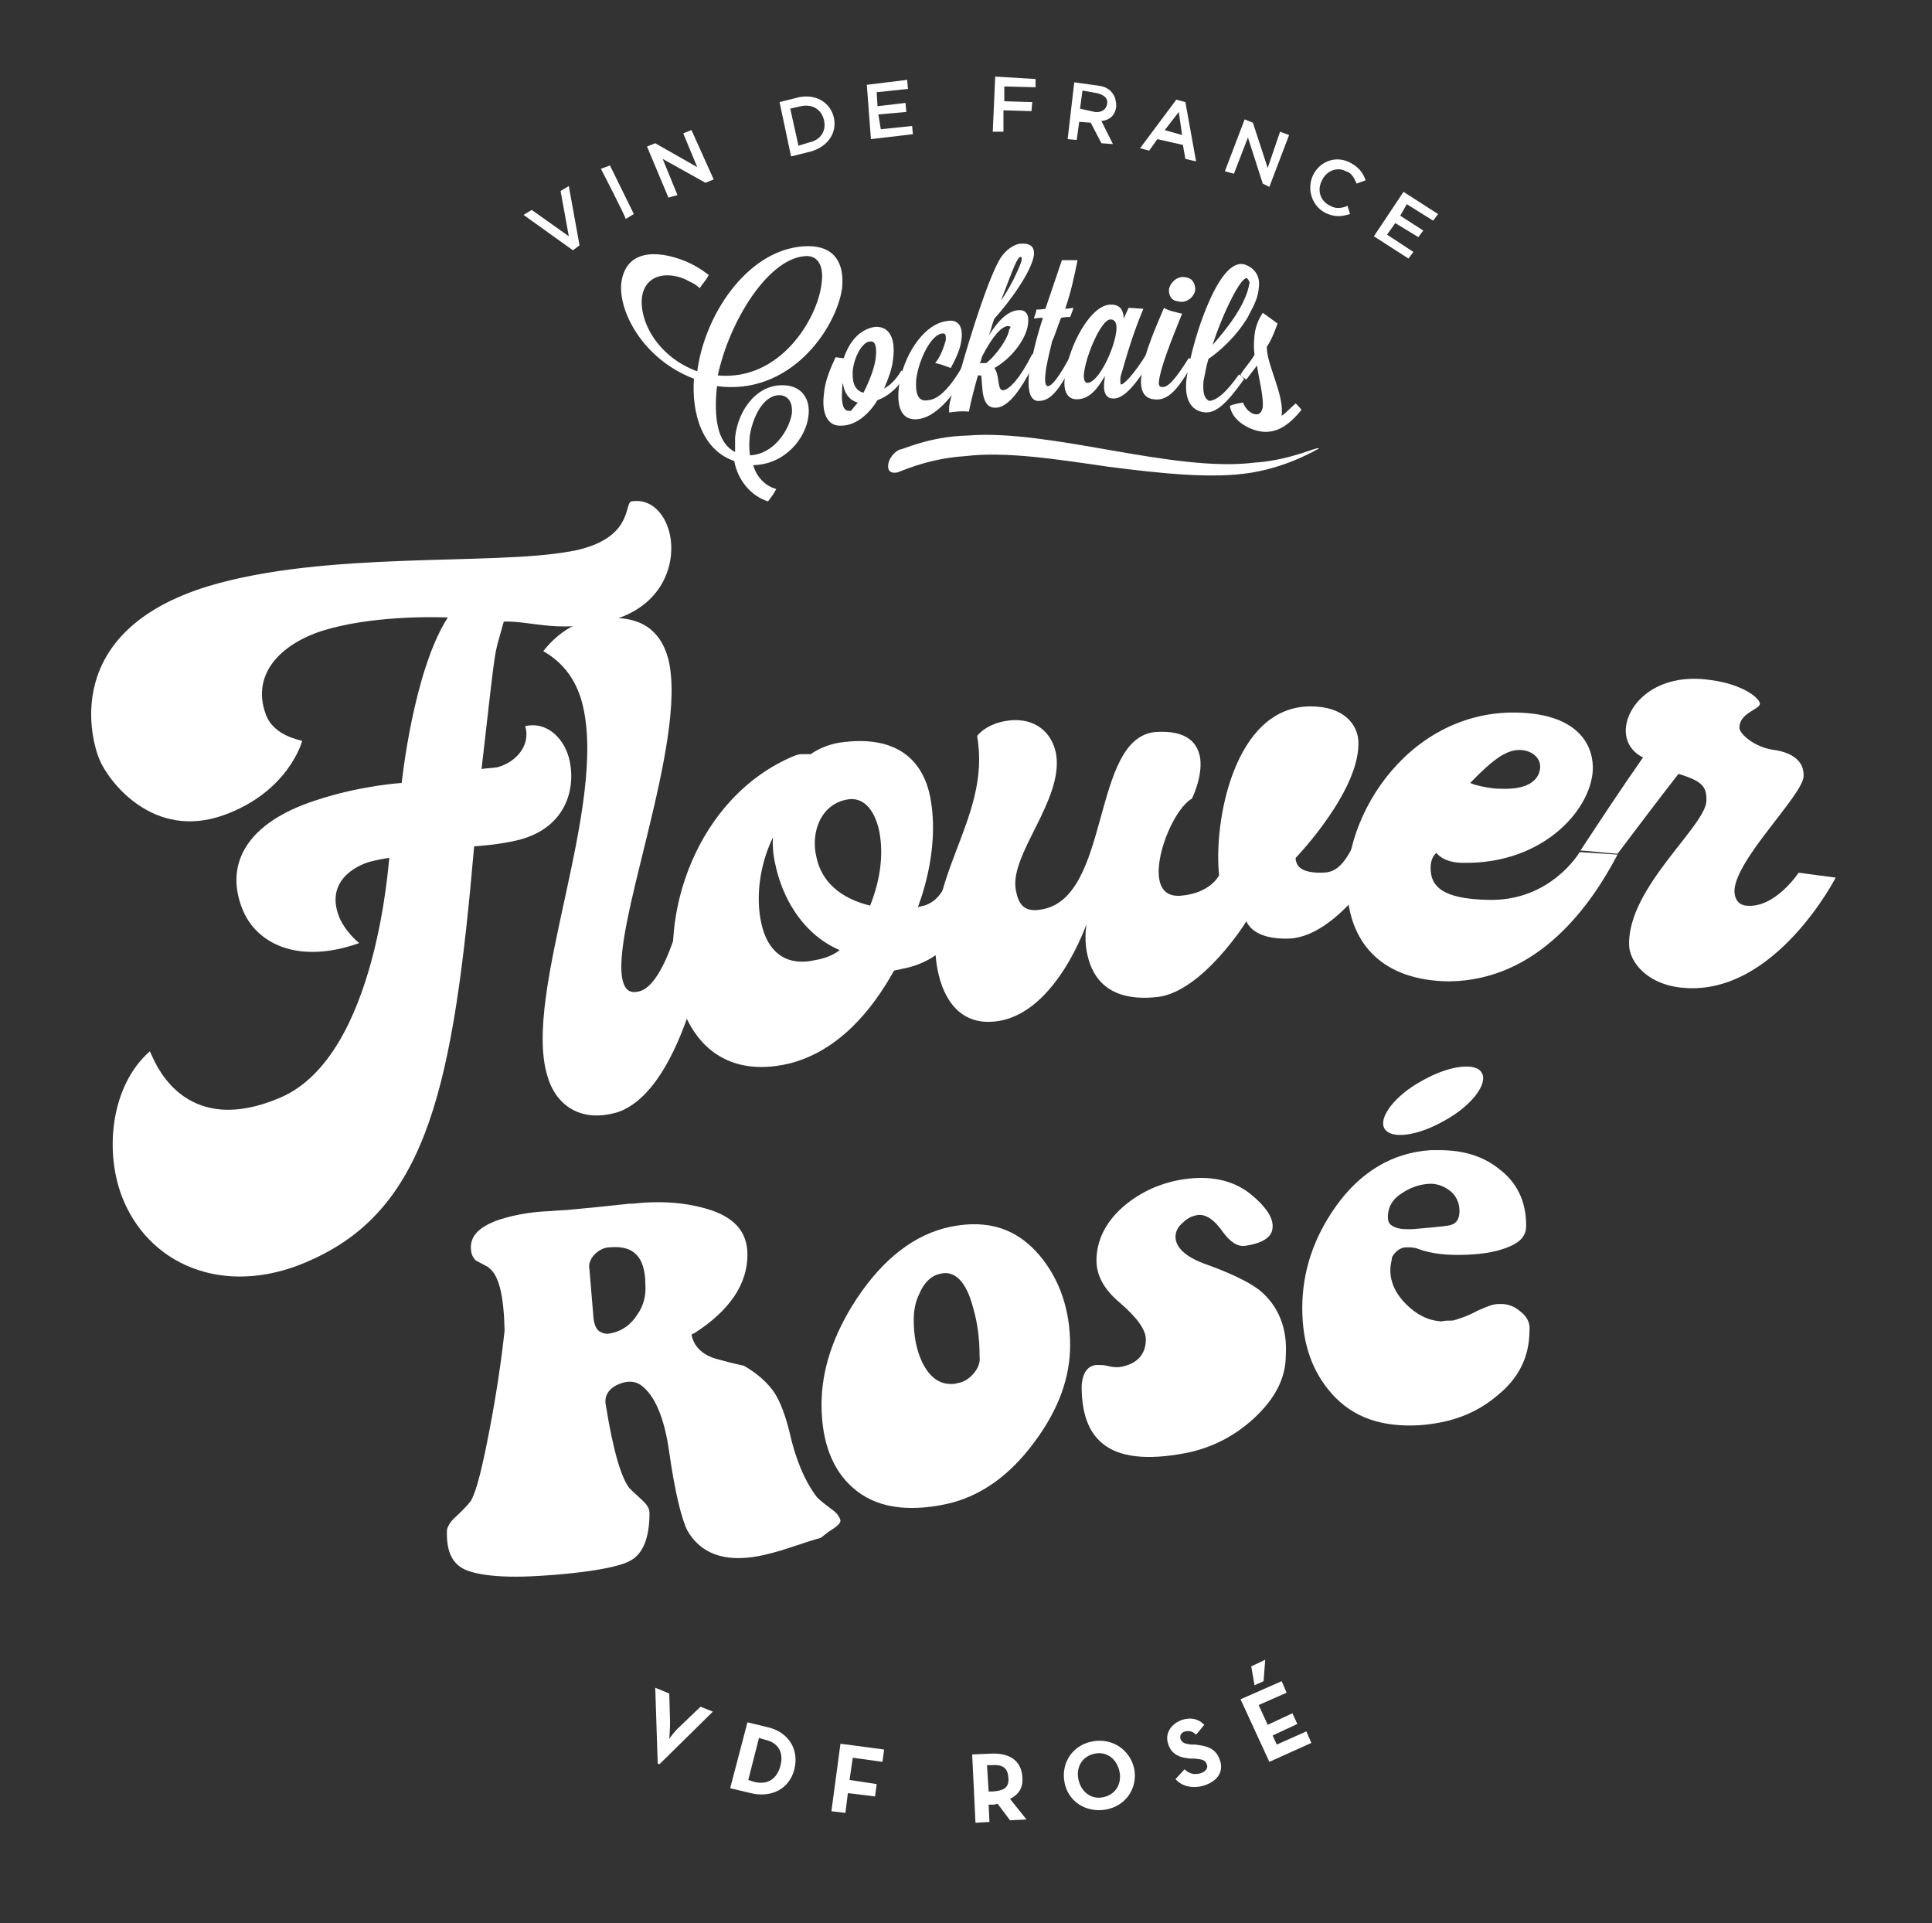
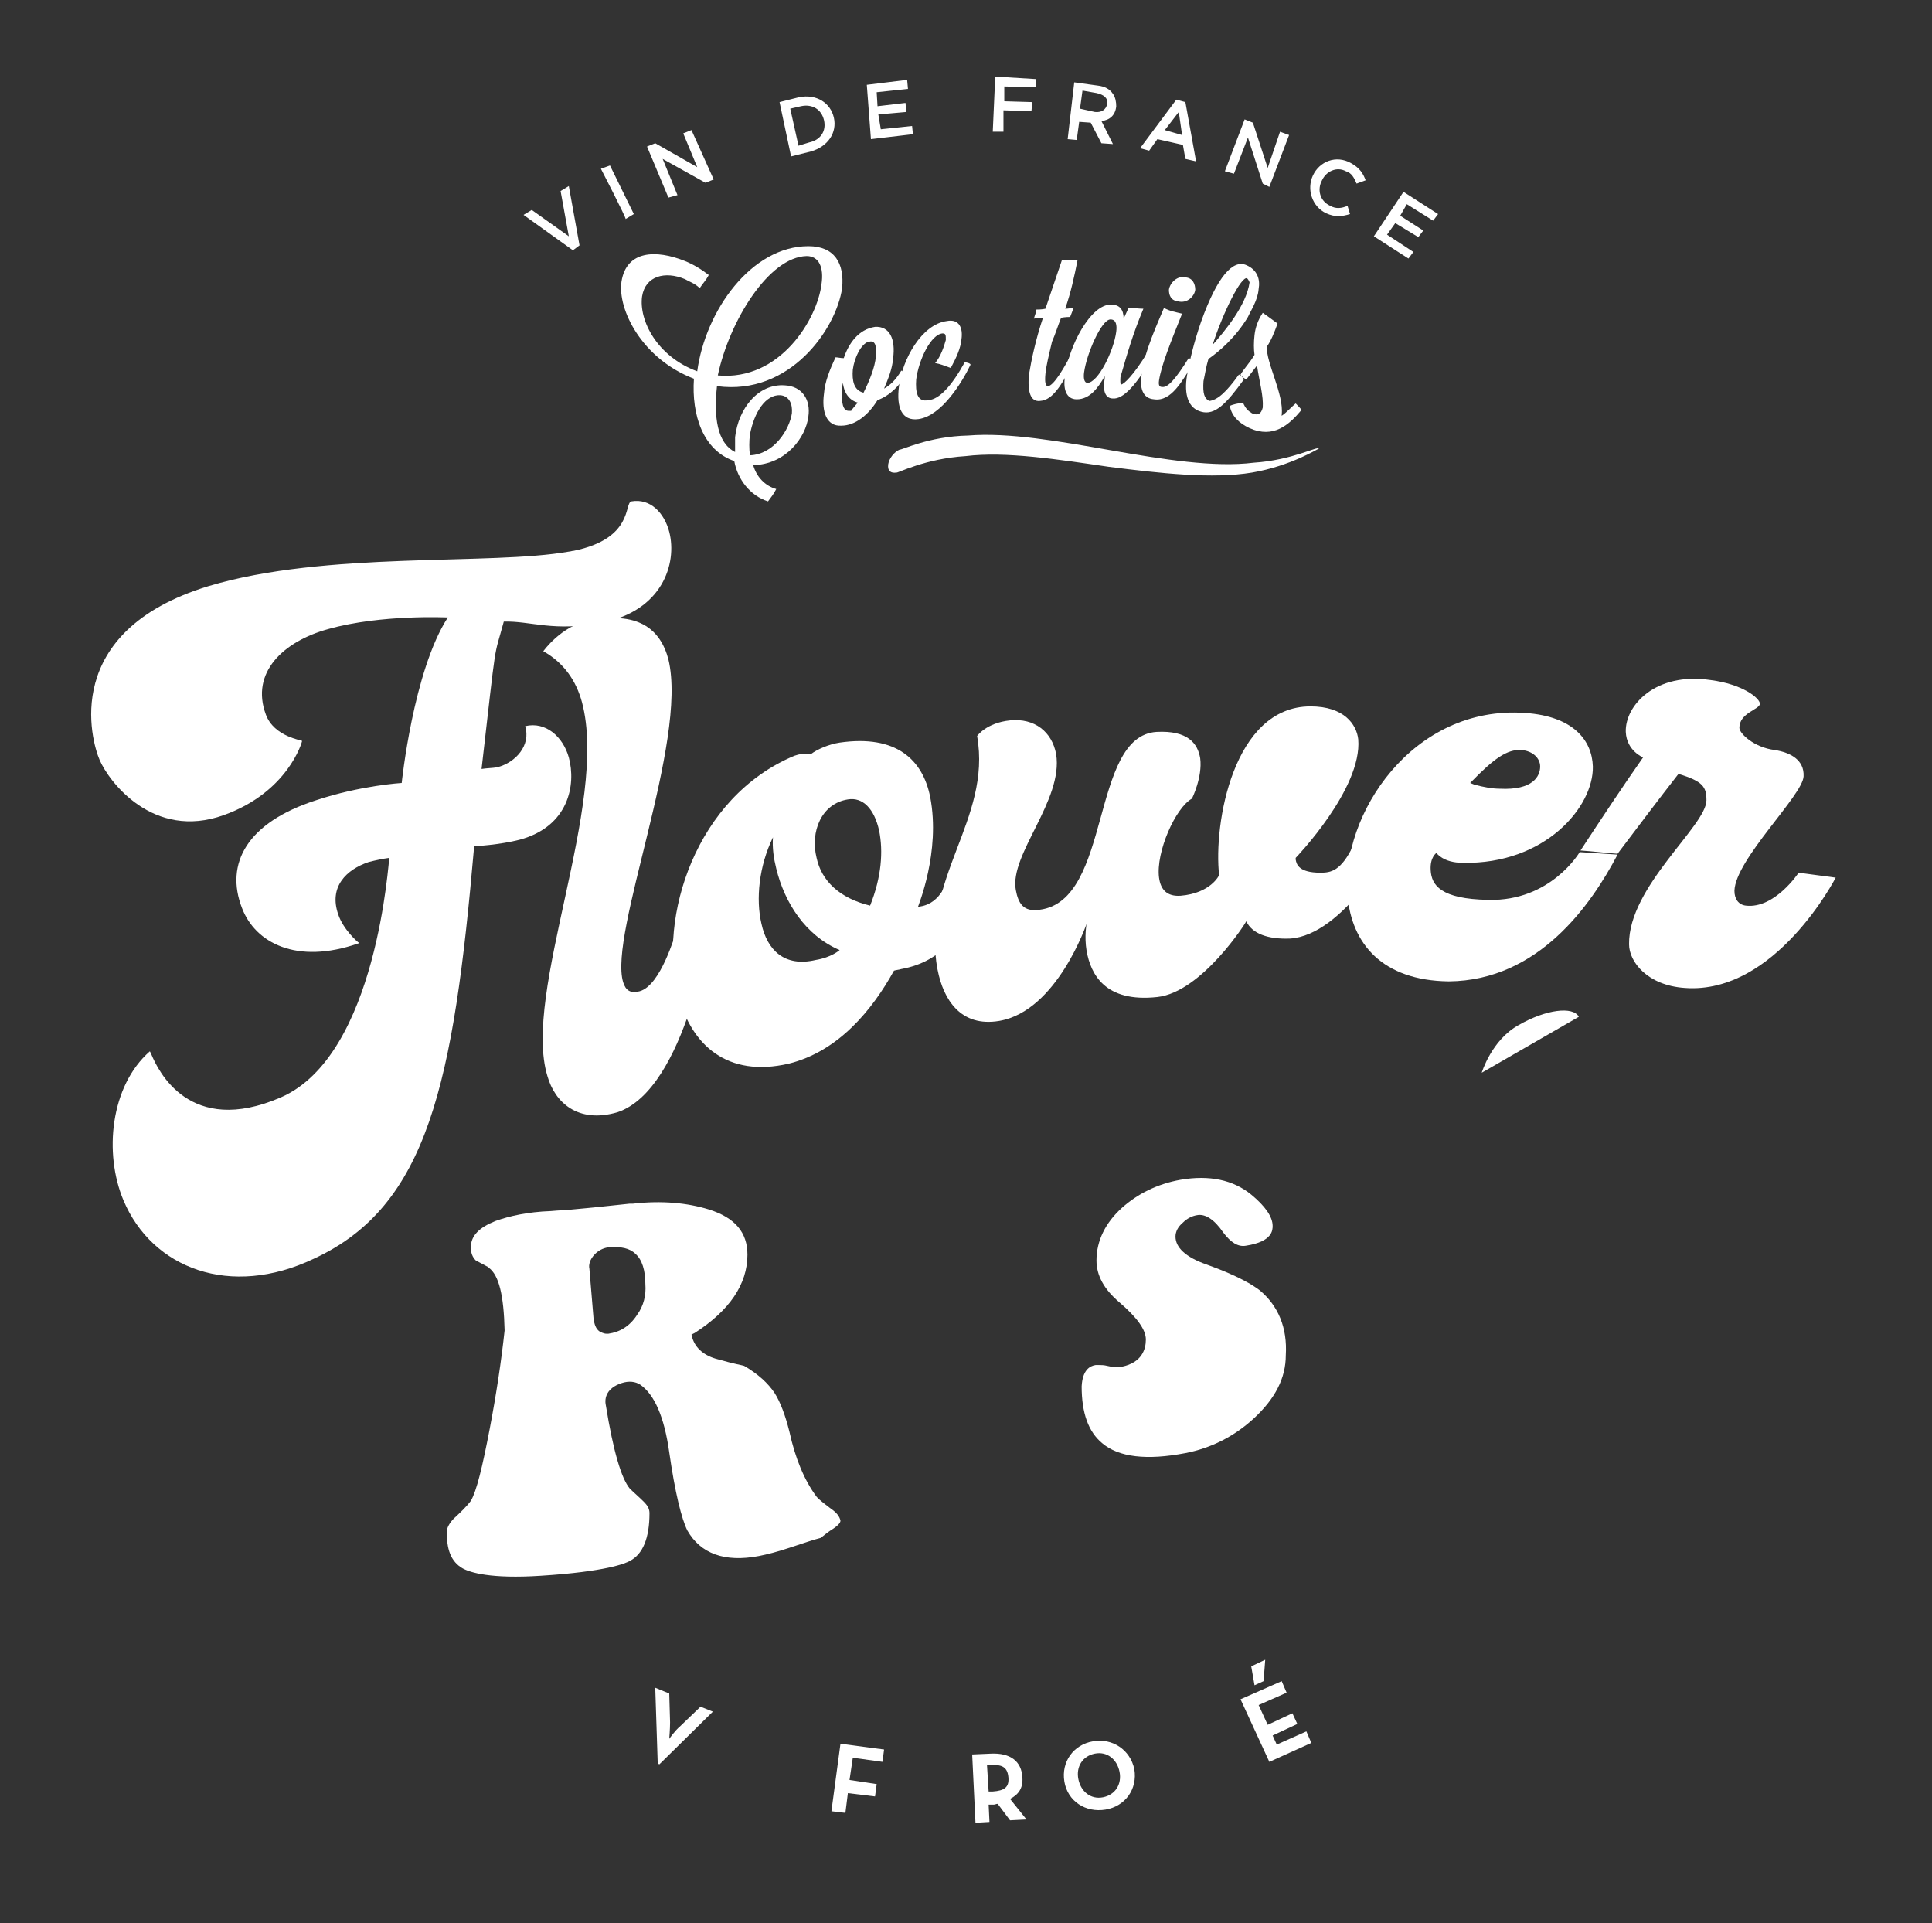
<svg xmlns="http://www.w3.org/2000/svg" enable-background="new 0 0 234.7 233.6" viewBox="0 0 234.7 233.6">
  <rect x="0" y="0" width="234.7" height="233.6" fill="#333333" stroke="none" />
  <g fill="#fff">
    <path d="m63.6 26.1 1-.6 4.5 3.2-1-5.5 1-.6 1.3 7.2-.8.6zm9.4-5.6 1.1-.4 2.9 5.9-1 .6c.1-.1-3-6.1-3-6.1zm5.6-2.7 1-.4 5.1 2.9-1.7-4.1 1-.4 2.7 6-1 .4-5.2-2.9 1.8 4.4-1.1.3zm16.1-5.4 2.4-.6c2.1-.4 3.8.7 4.2 2.5s-.7 3.5-2.8 4.1l-2.4.6s-1.4-6.6-1.4-6.6zm3.6 4.9c1.4-.3 2.1-1.4 1.8-2.7s-1.4-2-2.8-1.7l-1.3.3 1 4.5s1.3-.4 1.3-.4zm7-7 4.9-.6.1 1.1-3.8.4.1 1.7 3.4-.4.1 1.1-3.4.3.3 1.8 3.8-.4.1 1-5.1.6zm15.6-1 4.9.3v1l-3.8-.1v1.8l3.4.1-.1 1.1-3.4-.1v2.6h-1.3zm9.6.7 2.9.4c.8.1 1.4.4 1.8 1 .3.4.4 1 .4 1.5-.1 1.1-.8 1.7-1.8 1.8l1.4 2.8-1.4-.1-1.3-2.5-1.4-.1-.3 2.2-1.1-.1zm2.5 3.6c.8.1 1.4-.3 1.5-1s-.4-1.1-1.3-1.3l-1.7-.3-.3 2.2zm9.9-1.5 1.1.3 1.3 7.2-1.3-.3-.3-1.7-3.1-.7-1 1.4-1.1-.3zm.7 4.3-.4-2.8-1.7 2.2zm7.6-1.9 1 .4 1.8 5.5 1.5-4.4 1.1.4-2.4 6.3-.8-.4-1.8-5.6-1.7 4.4-1.1-.3s2.4-6.3 2.4-6.3zm8.3 6.8c.8-1.7 2.8-2.5 4.6-1.5 1.1.6 1.5 1.3 1.8 2.1l-1.1.4c-.3-.7-.6-1.3-1.3-1.5-1.1-.6-2.4 0-2.9 1.1-.6 1.1-.3 2.5 1 3.1.7.4 1.4.3 2.1 0l.3 1c-1 .3-1.8.4-2.9-.1-1.7-.8-2.4-2.9-1.6-4.6m11 2 4.2 2.7-.6.8-3.2-2-.8 1.4 2.8 1.8-.6.8-2.8-1.7-1 1.4 3.2 2.1-.6.8-4.2-2.7zm-85.5 11.7c-.6-.6-1.3-.8-1.8-1.1-2.4-1-4.8-.4-5.2 2.1-.4 2.9 1.8 7.3 6.7 9.1 1-7.4 6.6-15.2 13.5-15.2 3.2 0 4.4 2.1 4.1 5.1-.7 4.9-6.3 13.1-15.2 11.9-.4 3.7 0 6.9 2.2 8v-1.8c.4-3.5 2.8-6.5 6-6.3 2.2.1 3.2 1.8 2.9 3.8-.3 2.5-2.7 5.8-6.7 5.9.4 1.4 1.4 2.5 2.8 2.9-.3.6-.7 1.1-1 1.5-2.2-.7-3.7-2.7-4.1-4.9-3.8-1.3-5.2-5.6-4.9-10-6.3-2.4-9.3-8.4-8.8-11.8.6-3.8 4.2-3.9 7.7-2.5 1 .4 2 1 2.9 1.7-.3.6-.7 1-1.1 1.6m2.2 10.6c7.6.7 12.1-6.9 12.6-11.1.3-2-.3-3.4-1.8-3.4-4.6.1-9.4 7.9-10.8 14.5m3.9 7.2c-.1.8-.1 1.7 0 2.5 2.9-.1 4.8-3.1 5.1-5.1.1-1.1-.3-2.1-1.4-2.2-1.8-.1-3.2 2.1-3.7 4.8m19-7.4c-.8 1.5-2.1 2.7-3.5 3.2-1.1 1.8-2.7 3.1-4.4 3.1-1.8.1-2.4-1.7-2.1-3.9.1-1.4.7-2.9 1.4-4.4.3 0 .6.1 1 .1.6-1.8 1.8-3.5 3.8-3.8 1.8-.1 2.5 1.5 2.2 3.8-.1 1.3-.6 2.5-1.1 3.7.7-.4 1.4-1 2.1-2.2 0 .1.6.2.6.4m-5.9 3.5c-1.1-.3-1.7-1.3-1.8-2.4-.1.4-.1.7-.1 1-.1 1.4.1 2.4.8 2.4h.3c.1-.2.4-.5.8-1m-.6-4c-.1 1.3.1 2.5 1.3 2.8.7-1.4 1.4-3.1 1.5-4.4.1-1.1 0-2-.8-1.8h-.1c-.9.3-1.7 1.9-1.9 3.4" />
    <path d="m113.6 44.1c.7-.8 1.1-2.1 1.3-2.8 0-.6 0-.8-.4-.8-1.4.1-2.9 3.2-3.2 5.6-.1 1.5.1 2.8 1.5 2.5 1.3-.1 2.8-1.7 4.4-4.6.1 0 .7.1.7.3-1 2.1-3.5 6.2-6.3 6.6-2.1.3-2.7-1.5-2.4-3.9.4-3.4 2.8-7.6 5.8-8 1.5-.3 2 .8 1.8 2.2-.1 1.1-.6 2.2-1.3 3.5-.8-.3-1.3-.5-1.9-.6" />
-     <path d="m115.3 50.1v-.7c.3-2 1.3-4.1 1.3-4.1 1.5-5.3 3.5-11.5 4.9-13.9.7-1.1 1.7-1.7 2.4-1.8 1.3-.1 1.8.4 1.7 1.4-.3 2-2.9 5.6-4.8 7.7-.3.7-.4 1.4-.7 2.1 1.1-1.8 2.2-2.9 3.4-3.1s1.5.6 1.4 1.5c-.1 1.7-1.8 4.2-4.1 5.5.7 1 .3 2.8 1.1 2.7.7-.1 2-1.4 3.5-4.4.1 0 .7.1.7.3-1.5 2.9-3.1 5.9-4.9 6.2-2.1.3-1.8-2.5-2-3.9h-.4c-.4 1.4-.8 2.9-1.1 4.4-.9-.1-1.6 0-2.4.1m7.1-10.5c-.7.1-1.7 1-3.1 3.7-.1.3-.1.6-.3.8h.8c1.3-1 2.7-3.1 2.8-4.1.3-.3.1-.4-.2-.4zm1.7-8.1c0-.3 0-.3-.1-.3-.4 0-.8 1.1-2.4 5.3 1-1.4 2-3.4 2.5-4.8z" />
    <path d="m130.9 31.6c-.4 2-.8 3.9-1.5 5.9.4 0 .8-.1 1-.1-.1.4-.3.8-.4 1.1-.1 0-.6 0-1.1.1-.4 1-.7 2-1.1 2.9-.4 1.7-.7 2.9-.8 3.9s0 1.5.3 1.5c.7 0 2.1-2.4 3.1-4.4.1 0 .7.1.7.3-2.1 3.9-3.1 5.8-4.8 5.9-1.1.1-1.5-1.1-1.3-3.2.3-1.8.8-4.2 1.7-6.9-.6 0-1.1.1-1.1.1.1-.4.3-.8.3-1.1.1 0 .7 0 1.1-.1l2-5.9z" />
    <path d="m137.1 37.4c.6 0 1.3.1 1.8.1-1.3 3.1-2 5.6-2.7 8-.1.3-.1.4-.1.6 0 .4 0 .6.1.6.3 0 1.5-1.1 3.2-3.9.1 0 .7.3.7.4-2.1 3.7-3.7 5.3-4.9 5.2-.8 0-1.3-.7-1-2.4v-.3c-.8 1.4-1.8 2.8-3.4 2.8-1.3 0-1.7-1.3-1.4-2.9.4-3.5 3.1-8.7 5.6-8.6 1 0 1.5.6 1.5 1.7zm-5.4 7.8c-.1.7 0 1.3.4 1.3 1.3 0 3.2-3.9 3.5-6.2.1-.8 0-1.5-.7-1.5-1.1 0-2.9 4.2-3.2 6.4" />
    <path d="m143.6 38.1c-1.4 3.5-2.5 6.2-2.8 8.1-.1.7.1.8.4.8.7.1 1.7-1.1 3.2-3.5.1 0 .7.3.7.4-1.5 2.4-2.8 4.9-4.9 4.6-1.4-.1-1.8-1.4-1.5-3.1.3-2.7 2-6.3 2.7-8 .7.4 1.4.5 2.2.7m-1.6-2.9c.1-.8 1-1.8 2.1-1.5.8.1 1.1.8 1.1 1.5-.1.8-1 1.7-2.1 1.4-.9-.1-1.1-.8-1.1-1.4" />
    <path d="m150.5 45.5c.1 0 .6.4.6.6-2.1 2.9-3.5 4.4-5.2 3.9-1.5-.4-2.1-2-1.7-4.4.3-1.7.8-3.9 1.7-6.5 2-5.6 3.9-7.6 5.5-6.9 1.4.6 1.7 1.8 1.5 2.9-.1 1.4-1 2.7-1.3 3.4-1.5 2.5-3.5 4.2-4.8 5.1-.3 1-.4 1.8-.6 2.7-.1 1.5.1 2.1.7 2.4 1-.1 2.1-1.1 3.6-3.2m1-11.7c-.7-.3-2.9 4.1-4.2 8.1 1.5-1.7 4.1-4.8 4.5-7.6 0 0-.1-.3-.3-.5" />
    <path d="m151 48.9c.3.7.6 1 1.1 1.3.7.3 1.1.1 1.3-.7.1-1.4-.4-3.1-.7-5.1l-1.3 1.7s-.7-.4-.7-.6c.4-.7 1.1-1.4 1.7-2.4-.1-.7-.1-1.5 0-2.4s.4-1.8 1-2.7c.6.4 1.1.8 1.8 1.3-.4 1.1-.8 2.1-1.3 2.8-.1 2 2.1 5.8 1.8 8.3v.1c.6-.4 1.1-1 1.7-1.5.1.1.7.7.7.8-1.5 1.8-3.4 3.5-6.3 2.2-1.3-.6-2.2-1.5-2.4-2.7.4-.2 1-.3 1.6-.4" />
    <path d="m160.2 54.5c0-.4-3.2 1.4-7.9 1.7-4.8.6-11-.4-17.3-1.5s-12.5-2.2-17.4-1.8c-4.8.1-8.1 1.8-8.3 1.7-.7.3-1.3 1.1-1.4 1.8-.1.8.3 1.1 1 1 .1.1 3.5-1.7 8.4-2 4.9-.6 11.2.4 17.4 1.3 6.3.8 12.6 1.5 17.4.7 4.7-.8 8-2.9 8.1-2.9" />
    <path d="m15 145.8c-2.4-5.7-1.6-13.9 3.2-18.1.1.1.1.3.2.4.8 1.9 4.6 10 15.7 5.2 11.8-5.1 13.1-29.1 13.2-29.1-.8.1-1.7.3-2.5.5-2.7.9-4.9 3-3.7 6.4.6 1.8 2.4 3.4 2.5 3.4 0 0 0 .1-.1.1-7.5 2.6-12.5-.1-14.1-4.3-2.1-5.4.6-10.4 9-13.1 5.4-1.8 10.4-2.1 10.4-2.1s1.4-13.6 5.6-20.1c0 0-8.1-.4-14.5 1.4-5.5 1.5-9.5 5.3-7.6 10.4 1 2.7 4.4 3.1 4.4 3.2s-1.7 6.2-9.5 9c-8.6 3.1-14-4.1-15.1-6.7-1-2.3-4.8-15.6 13.2-21.1 14.3-4.3 34.3-2.5 43.8-4.2.2 0 .4-.1.6-.1 7.3-1.5 6.1-5.8 7-6 2.3-.4 4 1.4 4.6 3.7 1 3.9-.9 9.6-8.1 11-5.9 1.2-8.7-.2-12-.1-1.3 4.8-.8 1.4-2.7 17.9.6-.1 1.3-.1 1.9-.2 2.3-.6 4.1-2.7 3.4-5 2.5-.6 4.6 1.3 5.3 3.8.9 3.3 0 8.4-6 10-2.3.6-5.5.8-5.5.8-2.5 28.8-5.6 43.7-19.5 50.1-10.1 4.8-19.6 1.2-23.1-7.1" />
    <path d="m66.5 130.7c-3.1-10.1 7.5-33 4.2-45.4-.7-2.6-2.2-4.8-4.7-6.2 0 0 2.2-3.1 5.5-3.7 5.9-1.2 8.7.9 9.7 4.7 2.4 10-7.3 33.3-5.5 39.2.3 1 .9 1.4 2 1.1 2.6-.7 4.3-7 4.4-7 1.4-.3 2.8-.7 4.2-1 0 0-2.9 19.9-11.3 22.7-4.8 1.4-7.6-1.2-8.5-4.4" />
    <path d="m82.4 120.9c-2.5-9.4 2.1-24.1 14.1-29.1.3-.1.6-.2.9-.2h1.1c.8-.6 2.2-1.2 3.5-1.4 6.9-1 10.1 2.1 11 6.6 1.3 6.7-1.5 13.3-1.5 13.4.1 0 .2-.1.3-.1 2.6-.4 3.3-3.3 3.3-3.3 1.4-.2 2.9-.4 4.3-.6-2 7.2-5 10.6-9.9 11.5-.3.1-.6.1-.9.2-2.6 4.7-6.7 9.8-12.8 11.3-7.4 1.7-11.8-2.2-13.4-8.3m19.6-5.5c-4.2-1.8-6.7-5.8-7.7-9.9-.3-1.2-.5-2.5-.4-3.8-1.7 3.5-2.1 7.5-1.4 10.5.7 3.2 2.8 5.3 6.6 4.4 1.9-.3 2.9-1.2 2.9-1.2m4.8-14.5c-.6-2.7-2-4.1-3.8-3.8-3.2.5-4.6 3.9-3.8 7.1.6 2.8 2.8 4.9 6.5 5.8 1.4-3.5 1.6-6.6 1.1-9.1" />
    <path d="m113.9 117.8c-2.1-11.1 6.6-18.2 4.8-28.4 0 0 1.1-1.6 4-1.9 3-.3 5.1 1.4 5.6 4.1.9 5.6-5.7 12.2-4.9 16.5.3 1.6.9 2.7 2.9 2.4 8.8-1.1 6.1-21.1 14.2-21.6 3.8-.2 5 1.4 5.3 3.2.3 2.3-1 4.9-1 4.9-2 1.1-4.4 6.5-4 9.6.2 1.5 1 2.3 2.6 2.2 3.7-.3 4.7-2.5 4.7-2.5-.7-6.2 1.7-20.5 11.1-20.5 4.1 0 5.6 2.2 5.8 4 .5 6-7.6 14.4-7.6 14.4v.2c.1.6.4 1.6 3 1.6 1.3 0 2.5-.2 4-3.3h4.7s-5.9 10.9-12.4 11.3c-2.7.1-4.6-.6-5.3-2.1 0 .1-5.4 8.6-10.8 9.2-6.4.7-8.1-2.8-8.6-5.6-.3-1.8 0-3.3 0-3.3s-3.6 10.6-10.6 11.8c-4.7.8-6.8-2.6-7.5-6.2" />
    <path d="m163.7 108.8c-.9-9.8 7.9-23.2 21.6-22.2 5.8.4 8.1 3.3 8.2 6.5.1 4.9-5.8 11.9-15.8 11.7-2.4 0-3.2-1.2-3.2-1.2s-.8.5-.7 2.1c.1 1.8 1.2 3.5 7 3.6 7.6.2 11.1-5.8 11.1-5.8 1.5.1 3.1.2 4.6.3-3.2 6.1-9.6 15.3-20.5 15.4-8.1-.1-11.8-4.6-12.3-10.4m23.4-15.7c0-1-.9-1.9-2.3-2-1.7-.1-3.3 1-6.2 4 .2.1.3.1.5.2 1.1.3 2.2.5 3.1.5 4 .2 4.9-1.5 4.9-2.7" />
    <path d="m197.9 114.7c-.1-7 9.4-14.4 9.4-17.5 0-1.6-.4-2.3-3.4-3.2-2.5 3.2-4.9 6.4-7.4 9.7-1.5-.1-3-.3-4.5-.4 2.5-3.8 5-7.6 7.6-11.3 0 0-2-.8-2.1-3.1-.1-3.2 3.6-7.3 10.3-6.3 3.9.5 6 2.2 6 2.9-.1.7-2.5 1.1-2.5 2.9 0 .7 1.8 2.4 4.3 2.7 1.9.3 3.6 1.2 3.5 3.2-.1 2.3-8.3 10.1-8.4 13.9 0 1 .5 1.7 1.4 1.8 3.5.4 6.4-4 6.4-4 1.5.2 3 .4 4.5.6 0 0-7.3 14.2-18.3 13.4-4.6-.3-6.8-3.2-6.8-5.3" />
    <path d="m153 156.7c-.8-.6-2.5-1.7-6.4-3.1-2.6-.9-3.8-2.1-3.8-3.4 0-.6.3-1.2.9-1.7.5-.5 1.1-.8 1.7-.9 1-.2 2.1.5 3.2 2.1.9 1.2 1.8 1.8 2.8 1.6 3.2-.5 3.2-1.9 3.2-2.4 0-1.1-.9-2.4-2.6-3.8-2.2-1.8-5.1-2.4-8.6-1.8-2.8.5-5.2 1.7-7.1 3.4-2 1.8-3.1 4-3.1 6.4 0 1.8.9 3.5 2.8 5.1 2.1 1.8 3.2 3.3 3.2 4.5s-.5 2.8-2.9 3.3c-.5.1-1 .1-1.8-.1-.4-.1-.7-.1-1-.1-.2 0-.3 0-.4 0-.7.1-1.6.6-1.7 2.6 0 3.2.8 5.5 2.5 6.9 2 1.7 5.4 2.1 10.1 1.2 3.1-.6 5.9-2 8.3-4.2 2.6-2.4 3.9-4.9 3.9-7.7.2-3.3-.9-6-3.2-7.9" />
-     <path d="m184.7 159.3c-.8-.7-1.7-1-2.8-.9-.4 0-1.1.2-2.4.8-1.3.7-2.3 1-3 1.2h-.1c-.4 0-.9 0-1.3.1-1.6-.1-3-.8-4.3-2.1s-1.9-2.7-1.9-4.1c0-.5.1-1 .2-1.5v-.1c.4-.7 1-1.2 1.8-1.2.4 0 .9 0 1.4.2 1.6.6 3.5.8 6 .7 2.1-.1 3.7-.4 5.1-1s2-1.4 2-2.5c0-3-1.1-5.3-3.4-7-1.9-1.5-4.3-2.2-7.1-2.2-.4 0-.7 0-1.1 0-4.6.3-8.5 2.6-11.5 6.8-2.7 3.8-4.1 7.9-4.1 12.4 0 4.3 1.2 7.7 3.6 10.4 2.6 2.9 6.1 4.1 10.8 3.8 3.7-.3 6.7-1.4 9.3-3.6 2.6-2.1 3.9-4.7 3.9-7.9.1-.9-.3-1.7-1.1-2.3m-14.5-14.3c1-.7 2.1-1.1 3.2-1.2 1-.1 1.9.2 2.7.8s1.2 1.5 1.2 2.5c0 1.3-.7 1.6-1.1 1.7-.3.1-1.2.2-4.6.5-.2 0-.5 0-.7 0-.9 0-1.5-.2-1.9-.5-.3-.2-.4-.6-.4-1 0-1.1.5-2.1 1.6-2.8" />
-     <path d="m126.3 152.5c-2.8-3.3-6.3-4.4-10.8-3.5-4.4.9-8.2 3.9-11.4 8.7-2.9 4.4-4.3 8.7-4.3 12.9 0 4.5 1.3 7.9 3.8 10.1 2.7 2.4 6.5 3 11.3 2 4.2-.9 7.8-3.5 10.8-7.6 2.9-3.9 4.3-7.8 4.3-11.7 0-4.2-1.2-7.9-3.7-10.9m-8 14.3c-.5.6-1.2 1.1-2 1.2-.3.1-.5.1-.8.1-1.2 0-2.5-.6-3.5-2.7-.7-1.5-1-3.2-1-5.1 0-1.1.2-2.2.7-3.2.6-1.4 1.5-2.2 2.6-2.4 1.7-.4 3.1 1 3.9 4.1.6 2 .8 4 .8 6 .1.7-.2 1.4-.7 2" />
-     <path d="m180 130.3c.8 1.3-1.2 4-4.5 5.8-3.3 1.9-6.5 2.3-7.3 1s1.2-4 4.5-5.8c3.3-1.9 6.6-2.3 7.3-1" />
+     <path d="m180 130.3s1.2-4 4.5-5.8c3.3-1.9 6.6-2.3 7.3-1" />
    <path d="m101 183.3c-1.6-1.2-1.7-1.4-1.8-1.5-1.5-2-2.6-4.7-3.3-7.9-.5-2-1.1-3.6-1.8-4.7-.8-1.2-2-2.3-3.7-3.3-.3-.1-1.1-.2-3.2-.8-1.6-.4-2.7-1.3-3.1-2.6l-.1-.4.4-.2c4.2-2.7 6.4-5.9 6.4-9.5 0-2.7-1.5-4.5-4.7-5.5-2.6-.8-5.7-1.1-9.2-.7h-.4c-1.1.1-3.5.4-6.9.7-.8.1-1.7.1-2.7.2-2.8.1-5 .6-6.7 1.2-2 .8-3 1.8-3 3.2 0 .7.2 1.2.6 1.6.6.3 1.1.6 1.5.8l.1.1c1.2.9 1.8 3.3 1.9 7.6-.4 3.7-1 7.7-1.8 11.9-.9 4.7-1.6 7.6-2.3 8.8-.1.1-.3.5-1.8 1.9-.7.6-1 1.2-1.1 1.6-.1 2.4.5 3.9 1.9 4.7.9.5 3.4 1.3 9.5.9 7.9-.5 10.3-1.5 10.8-1.8 1.6-.8 2.4-2.8 2.4-5.8 0-.5-.2-.9-.7-1.4-.6-.6-1.2-1.1-1.7-1.6-1-1.2-2-4.5-2.9-10.1-.2-.9.1-2.1 1.9-2.7.9-.3 1.7-.2 2.3.2 1.7 1.2 2.9 3.9 3.5 8.2.7 4.9 1.5 8.1 2.2 9.5 1.6 2.8 4.5 3.9 8.7 3.1 1-.2 2.2-.5 3.7-1 1.8-.6 3-1 3.8-1.2.5-.4 1-.8 1.5-1.1.9-.6.9-.9.9-1-.1-.5-.5-1-1.1-1.4m-23.6-23.6c-.9 1.4-2.1 2.1-3.5 2.3-.1 0-.1 0-.2 0-.4 0-.7-.2-.9-.3-.4-.3-.6-.8-.7-1.6l-.5-6c-.1-.4 0-1.1.7-1.8.5-.5 1.2-.8 1.8-.8 1.3-.1 2.4.1 3.1.8.8.7 1.2 2 1.2 3.7.1 1.3-.2 2.6-1 3.7" />
    <path d="m79.6 205 1.7.7.1 3.5c0 .8-.1 2-.1 2s.7-1 1.3-1.5l2.5-2.4 1.5.6-6.5 6.4-.2-.1z" />
-     <path d="m90.8 209.2 2.5.6c2.5.6 3.8 2.7 3.2 5.1s-2.8 3.5-5.3 2.9l-2.5-.6zm.7 7.2c1.8.5 2.9-.4 3.3-1.9s-.1-2.8-1.9-3.2l-.7-.2-1.3 5.1z" />
    <path d="m102.1 211.8 5.3.7-.2 1.5-3.6-.5-.4 2.7 3.3.5-.2 1.5-3.3-.4-.3 2.4-1.7-.2z" />
    <path d="m124.7 221-2 .1-1.5-2c-.2 0-.3.1-.5.1h-.6l.1 2.1-1.7.1-.4-8.3 2.3-.1c2.3-.1 3.7.9 3.8 2.9.1 1.3-.5 2.1-1.5 2.6zm-4.1-3.4c1.4-.1 2-.5 1.9-1.7s-.7-1.6-2.1-1.5h-.5l.2 3.2z" />
    <path d="m129.3 216.4c-.4-2.4 1.1-4.5 3.5-4.9 2.3-.4 4.5 1 5 3.4.4 2.4-1.1 4.5-3.5 4.9s-4.6-1-5-3.4m6.7-1.2c-.3-1.5-1.5-2.5-3-2.2s-2.3 1.6-2 3.1 1.5 2.5 3 2.2 2.3-1.6 2-3.1" />
-     <path d="m142.8 216.1 1.1-1.2c.5.5 1.1.7 1.9.5.7-.2 1-.7.8-1.1-.2-.6-.7-.6-1.5-.7h-.5c-1.3-.1-2.3-.5-2.7-1.8-.4-1.2.3-2.4 1.7-2.9 1-.3 1.9-.2 2.7.6l-1 1.2c-.4-.4-.8-.5-1.3-.4s-.7.5-.6.9c.2.5.5.6 1.3.7h.5c1.6.2 2.5.5 3 1.9.5 1.5-.4 2.6-2 3.1-1.5.4-2.7 0-3.4-.8" />
    <path d="m150.7 206.4 5-2.2.6 1.4-3.4 1.5 1.1 2.4 3-1.4.6 1.3-3 1.4.5 1.1 3.6-1.6.6 1.4-5.1 2.3zm1.3-4 1.7-.8-.2 2.6-1.1.5z" />
  </g>
</svg>